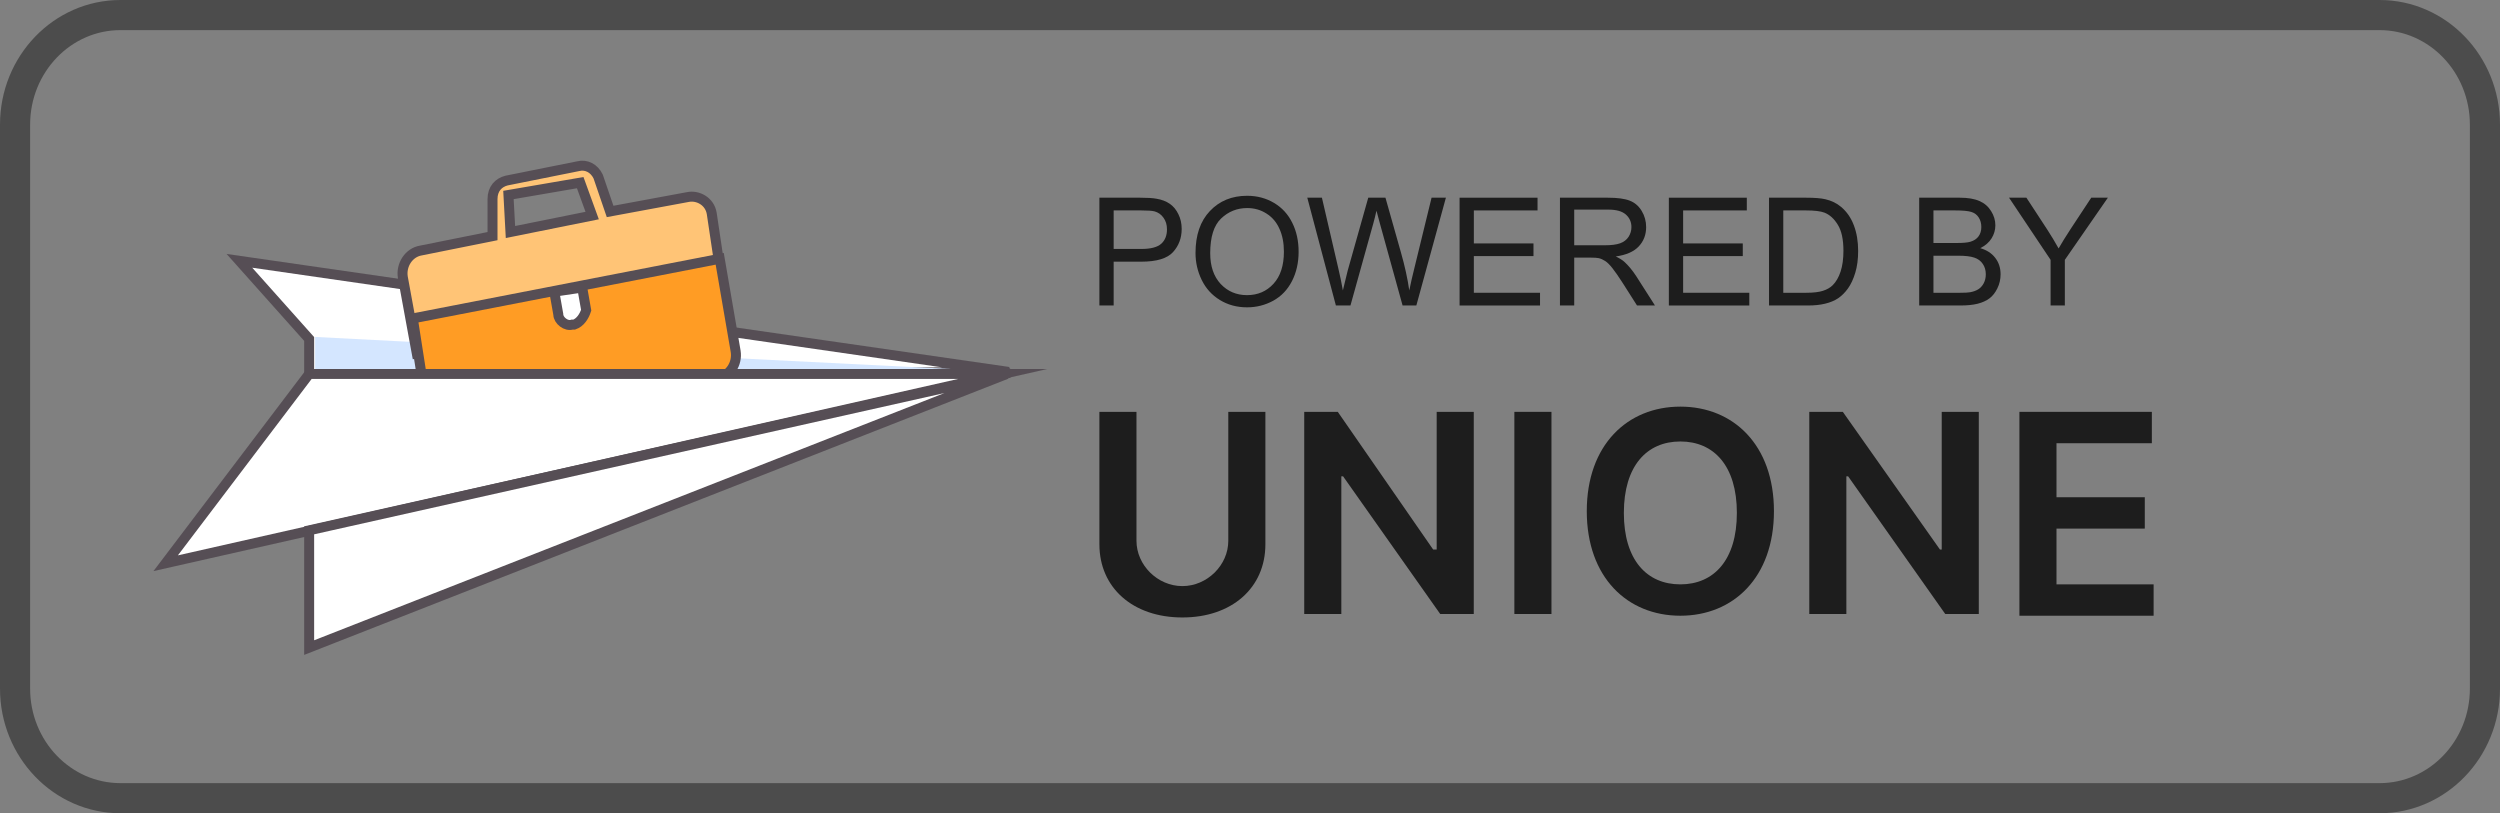
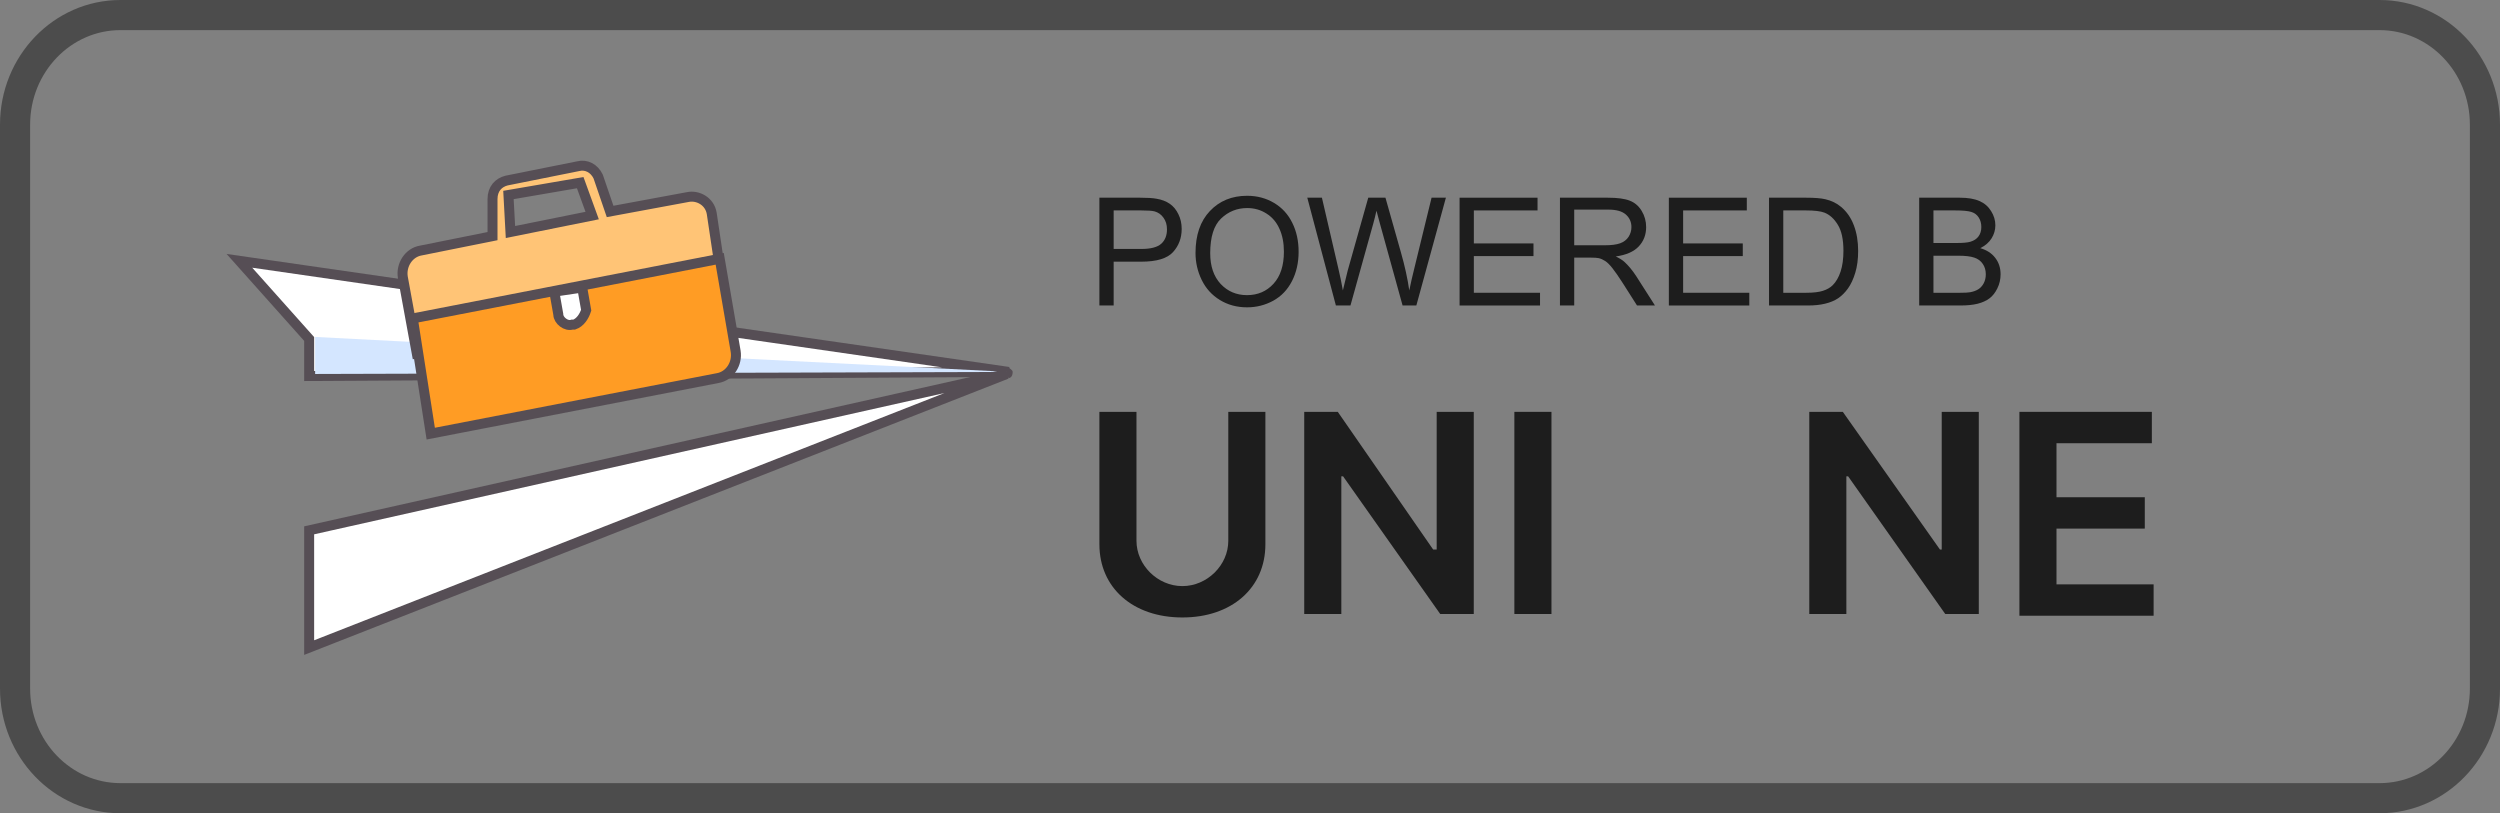
<svg xmlns="http://www.w3.org/2000/svg" width="166" height="54" viewBox="0 0 166 54" fill="none">
  <rect x="0" y="0" width="166" height="54" fill="#808080" stroke="none" />
  <path d="M158 1H8C4.134 1 1 4.259 1 8.28V45.72C1 49.741 4.134 53 8 53H158C161.866 53 165 49.741 165 45.72V8.28C165 4.259 161.866 1 158 1Z" stroke="#4C4C4C" stroke-width="2" />
  <path d="M20.528 24.968V22.509L15.896 17.319L66.978 24.695L20.528 24.968Z" fill="white" stroke="#564E55" stroke-width="0.662" stroke-miterlimit="10" />
  <path d="M20.925 22.373V24.832L66.978 24.695L26.218 22.646L20.925 22.373Z" fill="#D4E6FF" />
  <path d="M66.978 24.422C66.978 24.422 67.242 24.558 67.242 24.695C67.242 25.105 66.978 25.105 66.978 25.105L66.845 24.968C66.713 24.695 66.845 24.558 66.978 24.422Z" fill="#564E55" />
  <path d="M47.26 14.177C47.127 13.357 46.333 12.947 45.672 13.084L40.511 14.04L39.717 11.718C39.452 11.171 38.923 10.898 38.393 11.035L33.629 11.991C33.1 12.128 32.703 12.537 32.703 13.22V15.679L27.939 16.636C27.145 16.772 26.616 17.592 26.748 18.411L27.674 23.466L48.054 19.504L47.26 14.177ZM33.761 12.947L38.526 12.128L39.32 14.313L33.894 15.406L33.761 12.947Z" fill="#FFC476" stroke="#564E55" stroke-width="0.662" stroke-miterlimit="10" />
  <path d="M27.41 21.143L47.789 17.182L48.848 23.329C48.98 24.149 48.451 24.968 47.657 25.105L28.601 28.793L27.41 21.143Z" fill="#FF9C24" stroke="#564E55" stroke-width="0.662" stroke-miterlimit="10" />
-   <path d="M11 37.399L20.528 24.832H66.581L11 37.399Z" fill="white" stroke="#564E55" stroke-width="0.662" stroke-miterlimit="10" />
  <path d="M20.528 35.214V43L66.845 24.832L20.528 35.214Z" fill="white" stroke="#564E55" stroke-width="0.662" stroke-miterlimit="10" />
  <path d="M38.129 21.553H37.996C37.599 21.69 37.07 21.28 37.07 20.87L36.805 19.368L38.658 19.094L38.922 20.597C38.79 21.007 38.526 21.417 38.129 21.553Z" fill="white" stroke="#564E55" stroke-width="0.662" stroke-miterlimit="10" />
  <path d="M84.022 27.347V36.141C84.022 39.033 81.794 41 78.511 41C75.228 41 73 39.033 73 36.141V27.347H75.462V35.909C75.462 37.529 76.869 38.917 78.511 38.917C80.152 38.917 81.559 37.529 81.559 35.909V27.347H84.022Z" fill="#1D1D1D" />
  <path d="M97.858 40.769H95.63L89.181 31.628H89.064V40.769H86.601V27.347H88.829L95.161 36.488H95.395V27.347H97.858V40.769Z" fill="#1D1D1D" />
  <path d="M103.017 40.769H100.554V27.347H103.017V40.769Z" fill="#1D1D1D" />
-   <path d="M111.576 40.884C108.059 40.884 105.362 38.339 105.362 33.942C105.362 29.545 108.059 27 111.576 27C115.094 27 117.79 29.545 117.79 33.942C117.79 38.339 115.094 40.884 111.576 40.884ZM111.576 29.314C109.348 29.314 107.824 30.934 107.824 34.058C107.824 37.182 109.348 38.802 111.576 38.802C113.804 38.802 115.328 37.182 115.328 34.058C115.328 30.934 113.804 29.314 111.576 29.314Z" fill="#1D1D1D" />
  <path d="M131.392 40.769H129.164L122.715 31.628H122.598V40.769H120.136V27.347H122.363L128.812 36.488H128.93V27.347H131.392V40.769Z" fill="#1D1D1D" />
  <path d="M134.089 27.347H142.883V29.43H136.551V33.017H142.414V35.099H136.551V38.802H143V40.884H134.089V27.347Z" fill="#1D1D1D" />
  <path fill-rule="evenodd" clip-rule="evenodd" d="M73 13.127V20.285H73.947V17.375H75.783C76.796 17.375 77.495 17.165 77.883 16.745C78.27 16.322 78.464 15.806 78.464 15.197C78.464 14.842 78.391 14.517 78.244 14.221C78.101 13.925 77.91 13.695 77.673 13.532C77.435 13.366 77.141 13.254 76.789 13.195C76.538 13.15 76.175 13.127 75.7 13.127H73ZM75.798 16.53H73.947V13.972H75.778C76.208 13.972 76.503 13.993 76.662 14.035C76.909 14.104 77.108 14.245 77.258 14.46C77.411 14.671 77.487 14.927 77.487 15.227C77.487 15.64 77.359 15.961 77.102 16.189C76.844 16.416 76.41 16.53 75.798 16.53Z" fill="#1D1D1D" />
  <path fill-rule="evenodd" clip-rule="evenodd" d="M80.339 14.011C79.701 14.681 79.382 15.611 79.382 16.799C79.382 17.427 79.519 18.023 79.792 18.586C80.065 19.149 80.467 19.593 80.998 19.919C81.529 20.244 82.131 20.407 82.805 20.407C83.426 20.407 84.006 20.261 84.543 19.968C85.08 19.672 85.495 19.237 85.788 18.664C86.081 18.091 86.228 17.442 86.228 16.716C86.228 16 86.088 15.36 85.808 14.797C85.531 14.23 85.127 13.789 84.597 13.474C84.066 13.158 83.47 13 82.81 13C81.8 13 80.977 13.337 80.339 14.011ZM81.052 18.855C80.59 18.356 80.358 17.676 80.358 16.814C80.358 15.736 80.599 14.968 81.081 14.509C81.566 14.046 82.144 13.815 82.814 13.815C83.287 13.815 83.711 13.936 84.089 14.177C84.47 14.414 84.758 14.751 84.953 15.188C85.152 15.62 85.251 16.128 85.251 16.711C85.251 17.632 85.02 18.343 84.558 18.845C84.099 19.346 83.513 19.597 82.8 19.597C82.1 19.597 81.517 19.349 81.052 18.855Z" fill="#1D1D1D" />
  <path d="M86.804 13.127L88.703 20.285H89.67L91.189 14.831C91.254 14.6 91.324 14.32 91.398 13.991C91.421 14.095 91.496 14.375 91.623 14.831L93.132 20.285H94.045L96.008 13.127H95.056L93.933 17.727C93.786 18.312 93.667 18.832 93.576 19.284C93.462 18.493 93.277 17.648 93.019 16.75L91.994 13.127H90.852L89.489 17.961C89.457 18.078 89.349 18.519 89.167 19.284C89.082 18.799 88.981 18.311 88.864 17.819L87.775 13.127H86.804Z" fill="#1D1D1D" />
  <path d="M96.916 13.127V20.285H102.258V19.44H97.863V17.004H101.823V16.164H97.863V13.972H102.092V13.127H96.916Z" fill="#1D1D1D" />
  <path fill-rule="evenodd" clip-rule="evenodd" d="M103.581 13.127V20.285H104.528V17.106H105.627C105.871 17.106 106.047 17.118 106.154 17.141C106.301 17.176 106.444 17.24 106.584 17.331C106.727 17.422 106.888 17.582 107.067 17.81C107.246 18.037 107.474 18.366 107.751 18.796L108.698 20.285H109.89L108.645 18.337C108.397 17.956 108.135 17.639 107.858 17.385C107.728 17.268 107.538 17.149 107.287 17.028C107.974 16.934 108.482 16.713 108.811 16.364C109.139 16.016 109.304 15.588 109.304 15.08C109.304 14.686 109.204 14.326 109.006 14.001C108.807 13.675 108.542 13.449 108.21 13.322C107.878 13.192 107.393 13.127 106.755 13.127H103.581ZM106.564 16.286H104.528V13.918H106.794C107.325 13.918 107.712 14.027 107.956 14.245C108.203 14.463 108.327 14.742 108.327 15.08C108.327 15.311 108.264 15.526 108.137 15.725C108.01 15.92 107.824 16.063 107.58 16.154C107.336 16.242 106.997 16.286 106.564 16.286Z" fill="#1D1D1D" />
  <path d="M110.812 13.127V20.285H116.154V19.44H111.76V17.004H115.72V16.164H111.76V13.972H115.988V13.127H110.812Z" fill="#1D1D1D" />
  <path fill-rule="evenodd" clip-rule="evenodd" d="M117.463 13.127V20.285H120.046C120.479 20.285 120.861 20.244 121.193 20.163C121.529 20.082 121.813 19.963 122.048 19.807C122.285 19.647 122.504 19.431 122.702 19.157C122.901 18.881 123.063 18.532 123.19 18.112C123.317 17.692 123.381 17.211 123.381 16.667C123.381 16.029 123.286 15.463 123.098 14.968C122.912 14.47 122.631 14.061 122.253 13.742C121.963 13.495 121.613 13.324 121.203 13.229C120.91 13.161 120.485 13.127 119.929 13.127H117.463ZM119.938 19.44H118.41V13.972H119.914C120.477 13.972 120.886 14.021 121.14 14.118C121.491 14.255 121.789 14.525 122.033 14.929C122.281 15.329 122.404 15.904 122.404 16.652C122.404 17.193 122.341 17.653 122.214 18.034C122.09 18.412 121.916 18.713 121.691 18.938C121.532 19.097 121.317 19.221 121.047 19.309C120.78 19.396 120.41 19.44 119.938 19.44Z" fill="#1D1D1D" />
  <path fill-rule="evenodd" clip-rule="evenodd" d="M127.434 13.127V20.285H130.163C130.619 20.285 131.003 20.246 131.315 20.168C131.631 20.087 131.893 19.968 132.102 19.811C132.31 19.655 132.484 19.434 132.624 19.148C132.767 18.858 132.839 18.545 132.839 18.21C132.839 17.793 132.722 17.432 132.487 17.126C132.256 16.82 131.924 16.604 131.491 16.477C131.826 16.311 132.077 16.092 132.243 15.822C132.409 15.552 132.492 15.264 132.492 14.958C132.492 14.629 132.398 14.315 132.209 14.016C132.023 13.713 131.765 13.49 131.433 13.347C131.104 13.2 130.666 13.127 130.119 13.127H127.434ZM129.929 16.135H128.381V13.972H129.812C130.326 13.972 130.689 14.006 130.9 14.074C131.112 14.139 131.275 14.263 131.389 14.445C131.503 14.624 131.56 14.833 131.56 15.07C131.56 15.321 131.498 15.529 131.374 15.695C131.254 15.861 131.073 15.98 130.832 16.052C130.65 16.107 130.349 16.135 129.929 16.135ZM130.163 19.44H128.381V16.98H130.036C130.492 16.98 130.84 17.02 131.081 17.102C131.325 17.18 131.516 17.318 131.652 17.517C131.789 17.712 131.857 17.943 131.857 18.21C131.857 18.438 131.81 18.64 131.716 18.815C131.621 18.988 131.501 19.12 131.354 19.211C131.208 19.302 131.026 19.367 130.808 19.406C130.684 19.429 130.469 19.44 130.163 19.44Z" fill="#1D1D1D" />
-   <path d="M136.159 17.253V20.285H137.106V17.253L139.963 13.127H138.859L137.473 15.231C137.167 15.7 136.906 16.122 136.691 16.496C136.467 16.092 136.224 15.689 135.964 15.285L134.553 13.127H133.4L136.159 17.253Z" fill="#1D1D1D" />
</svg>